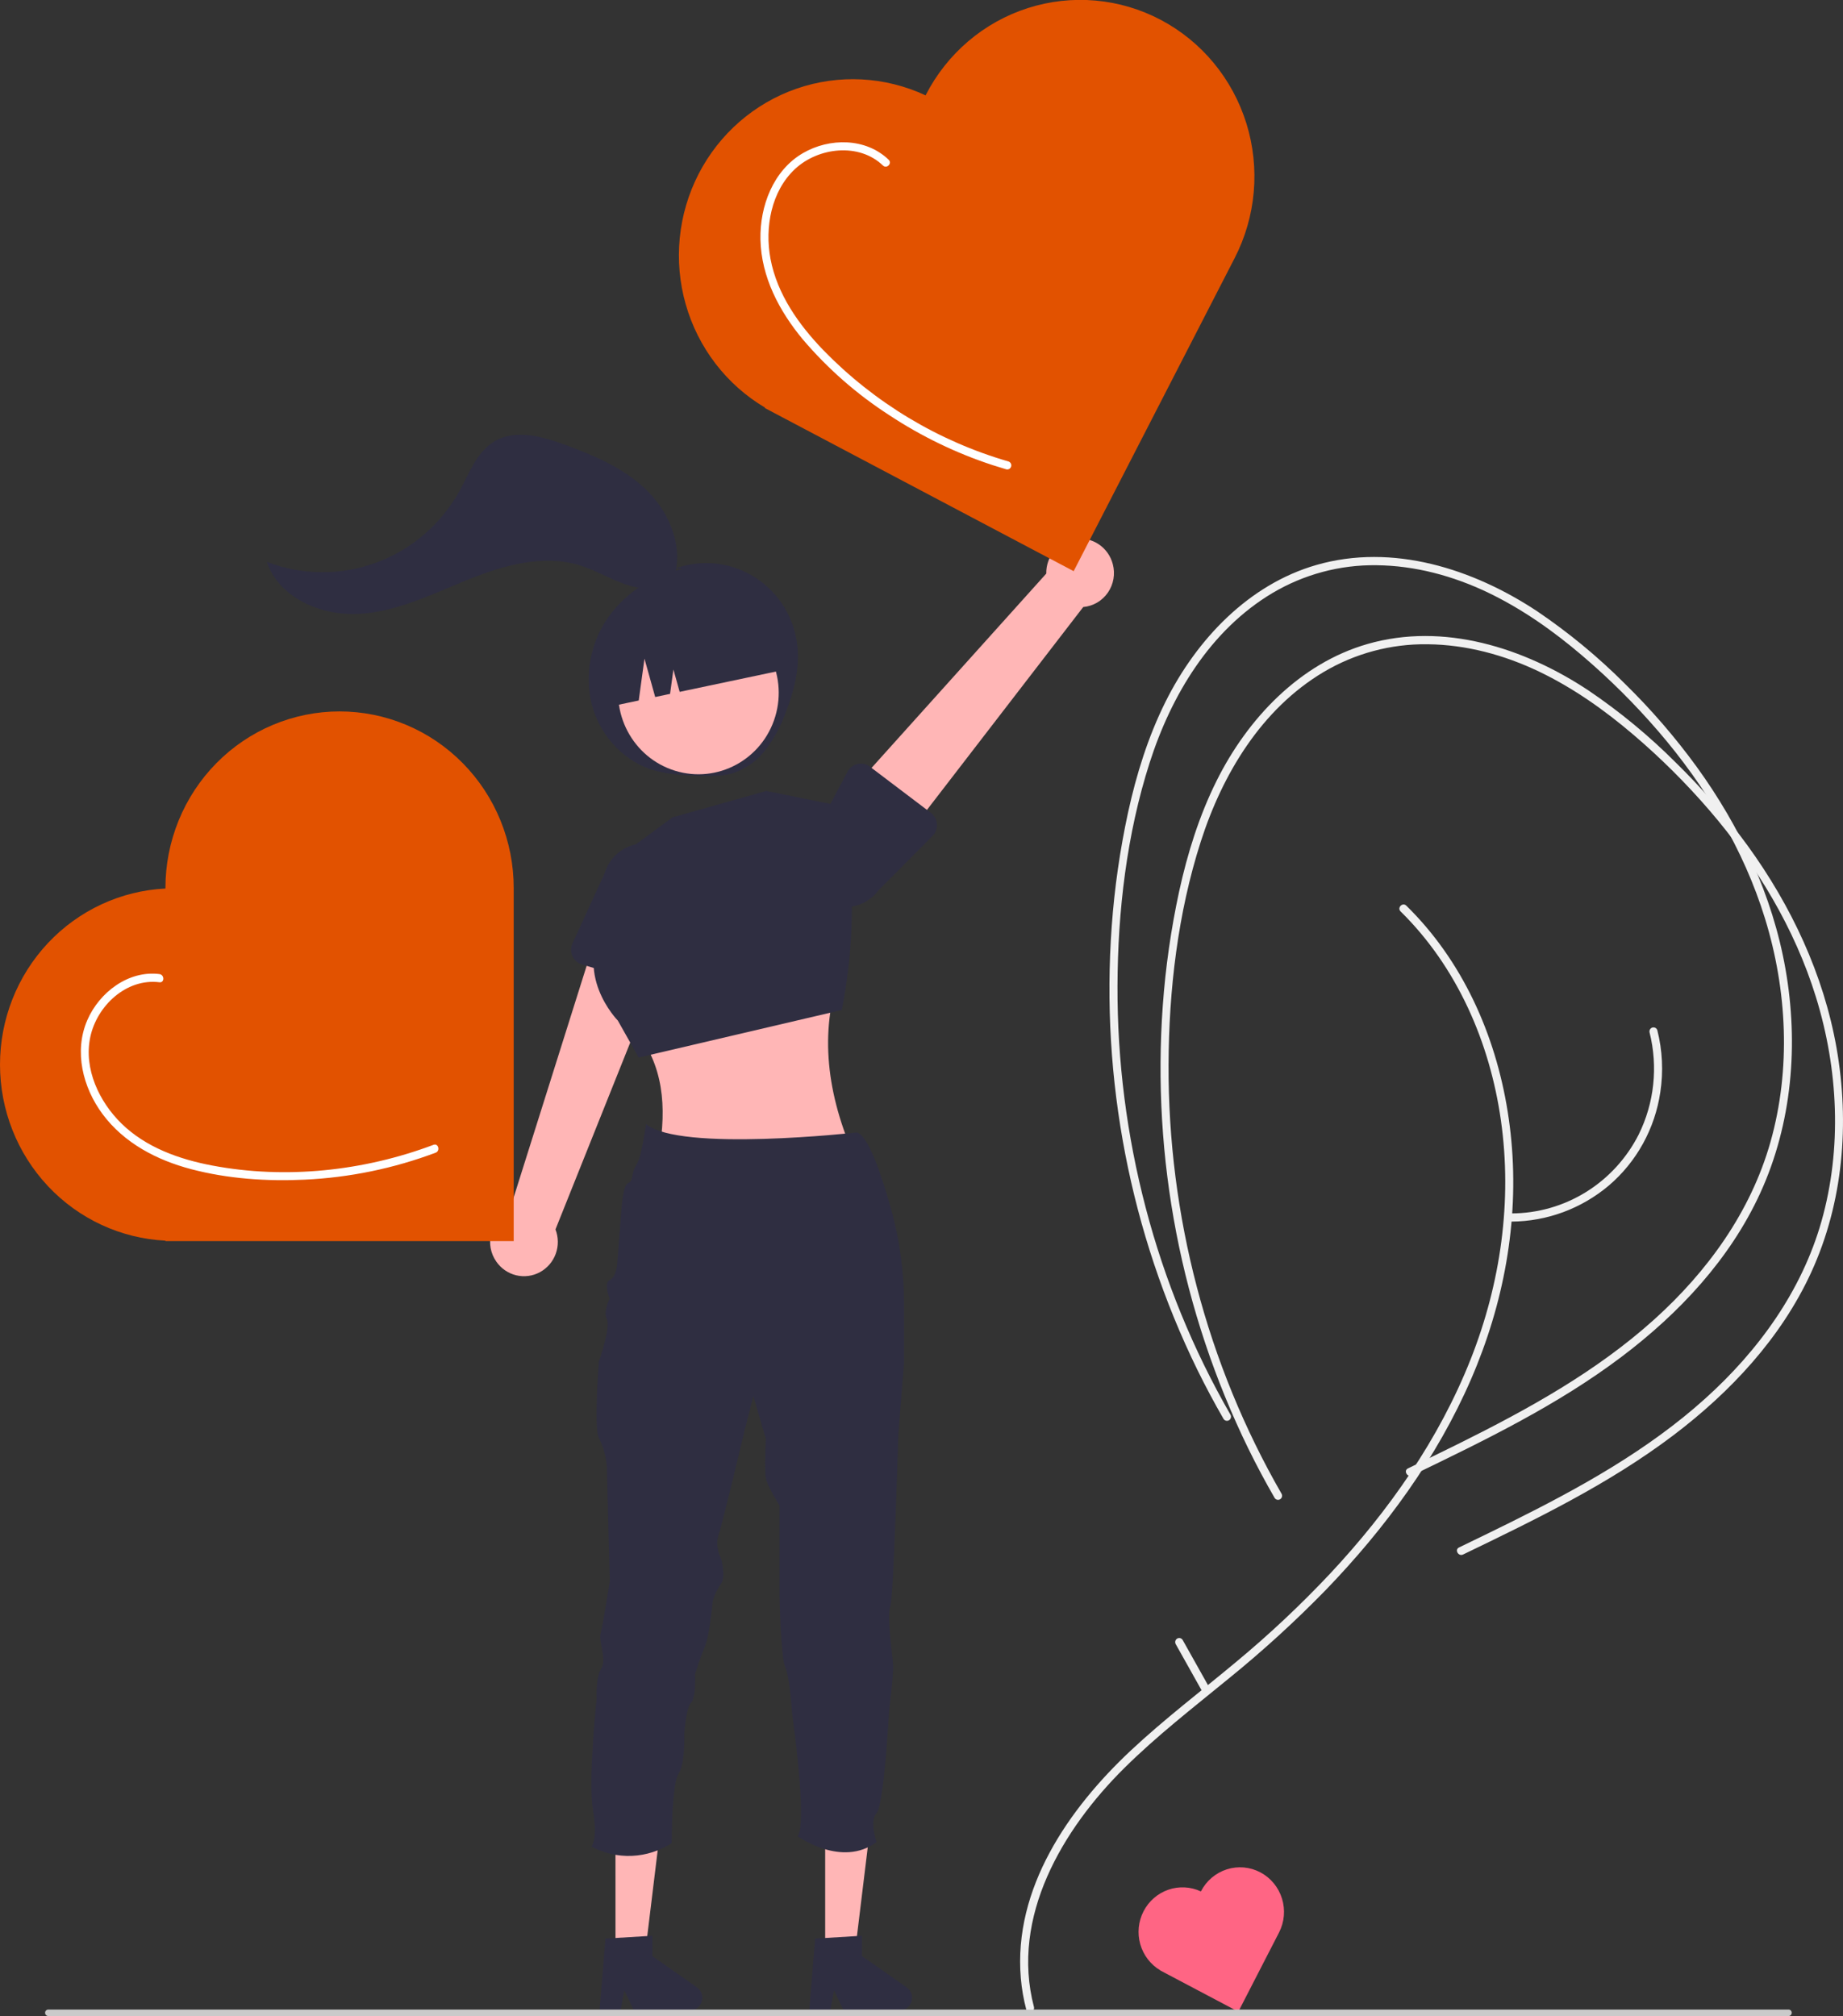
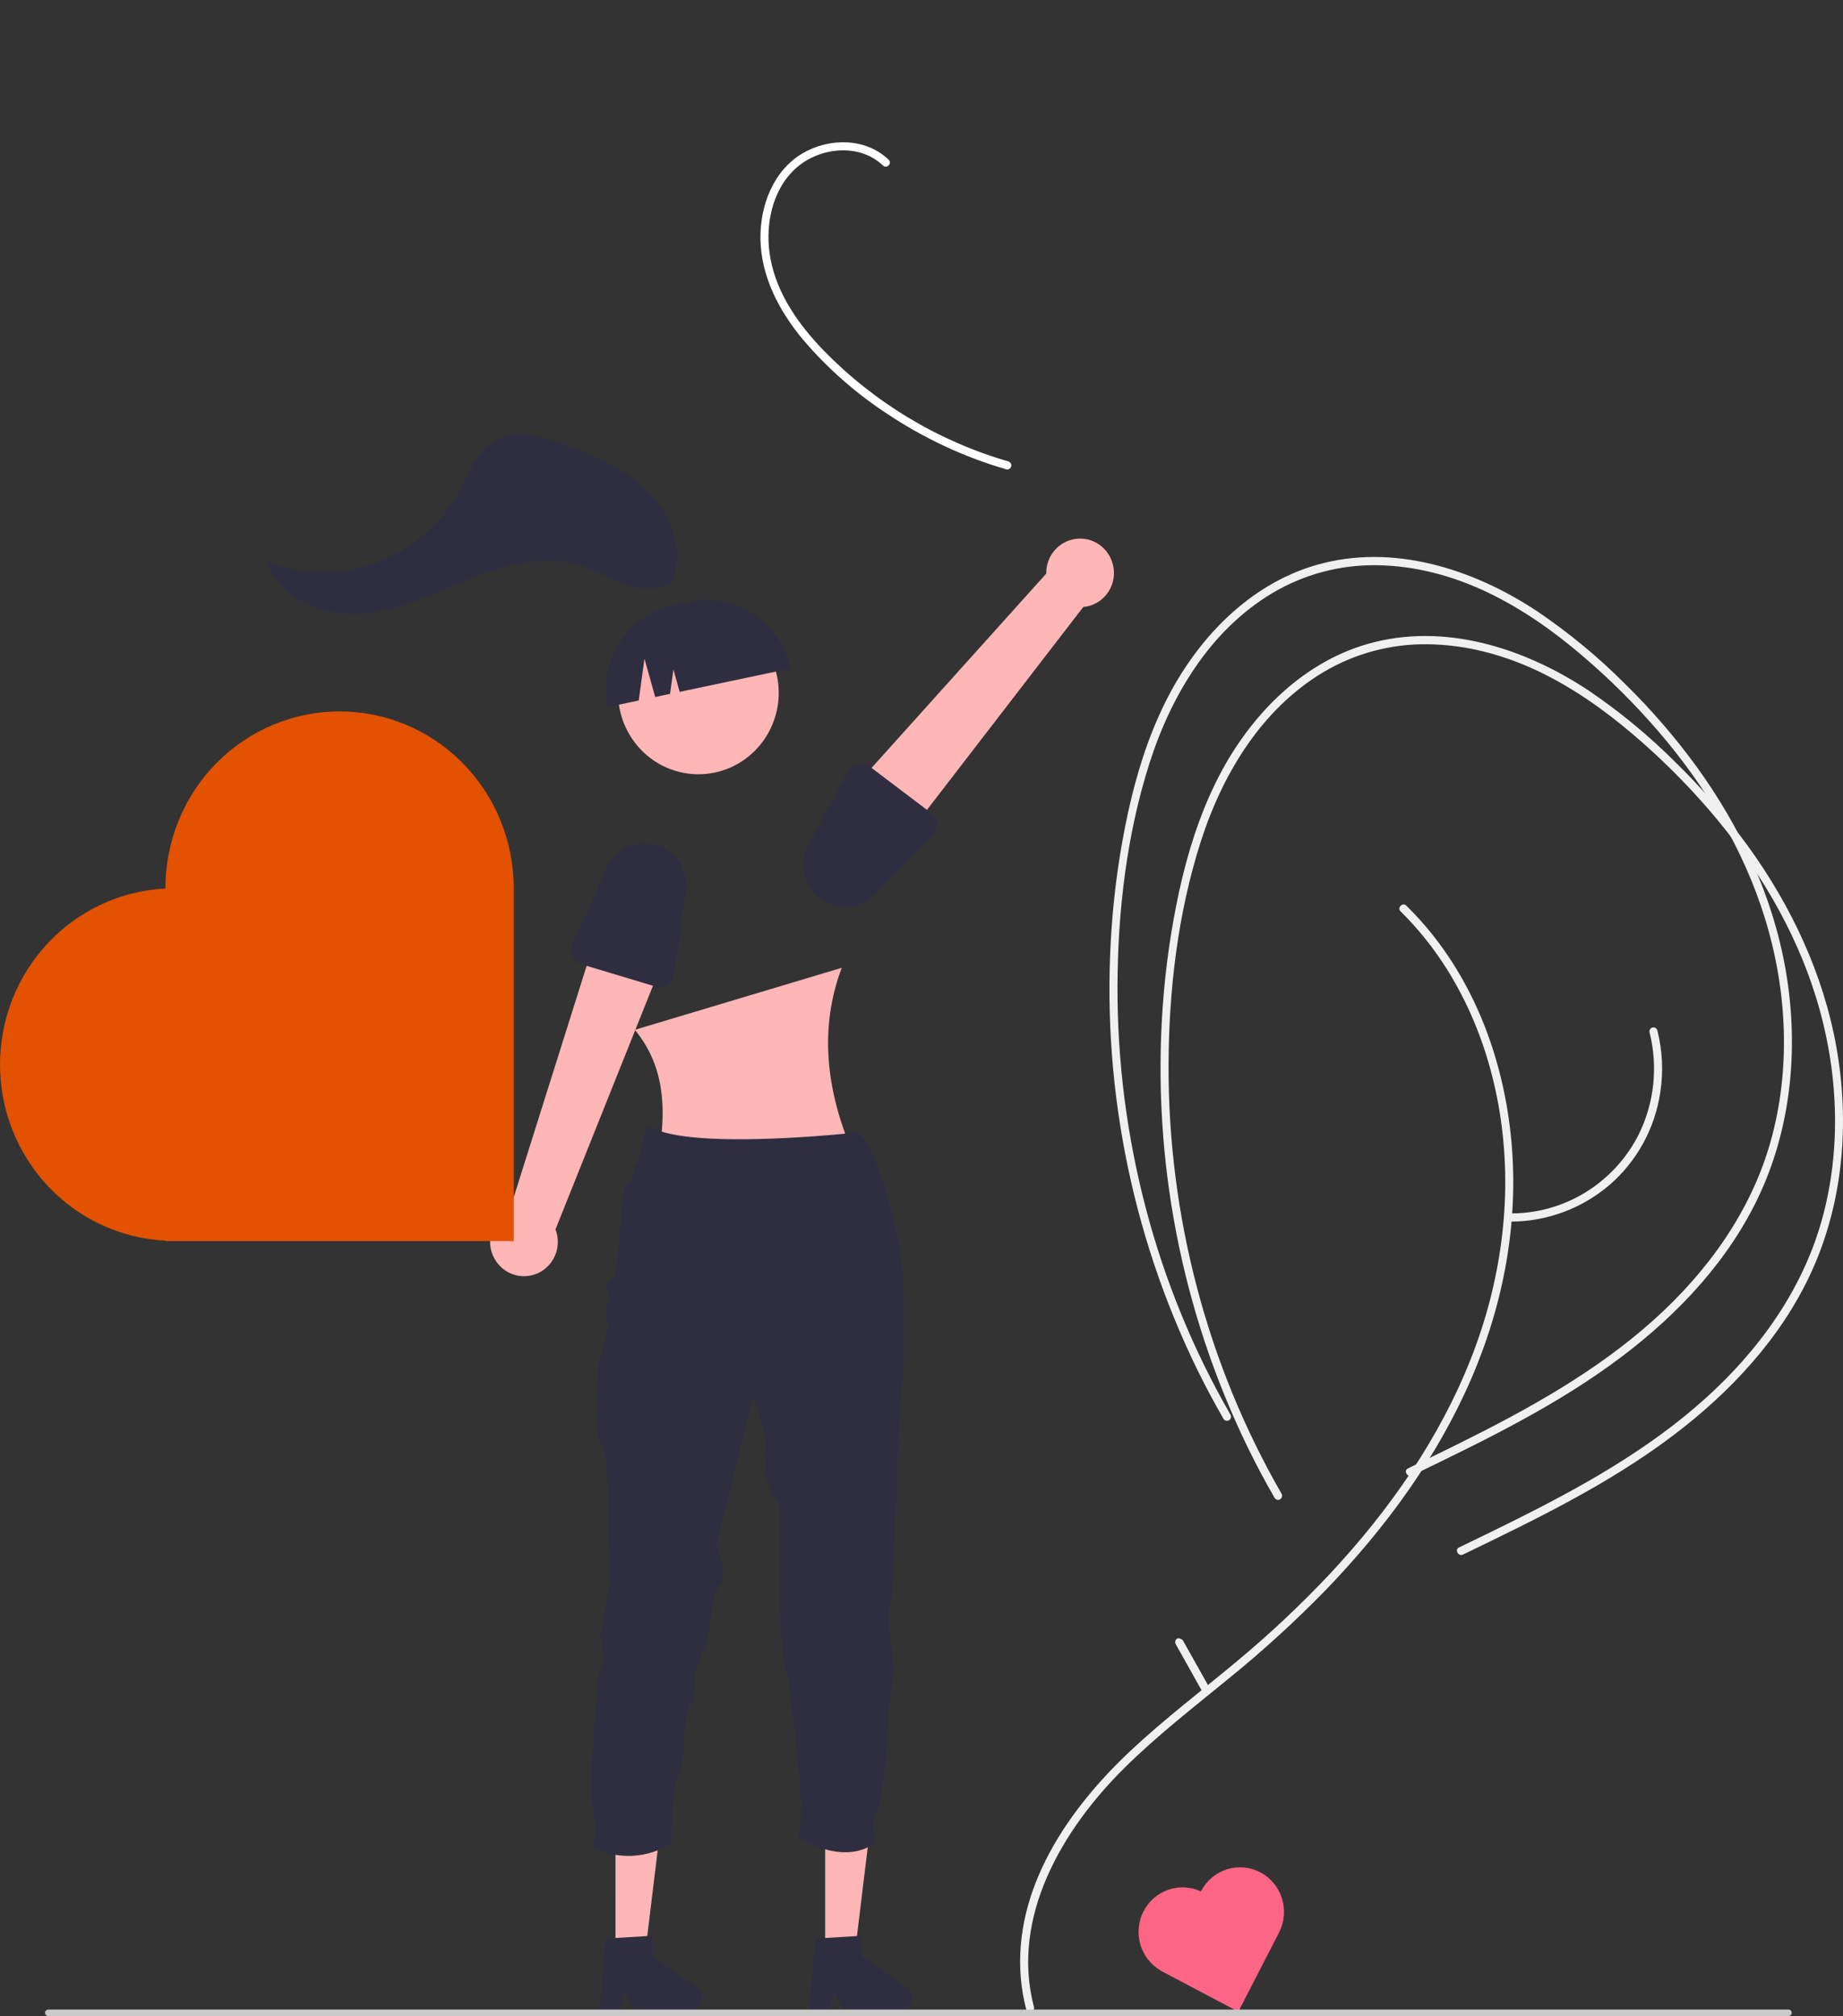
<svg xmlns="http://www.w3.org/2000/svg" width="117" height="128" viewBox="0 0 117 128" fill="none">
  <rect x="0" y="0" width="117" height="128" fill="#333333" stroke="none" />
  <g clip-path="url(#clip0_2374_1191)">
-     <path d="M50.627 41.068C50.539 40.179 50.254 39.323 49.793 38.562C49.331 37.802 48.706 37.158 47.963 36.678C47.221 36.198 46.38 35.895 45.506 35.791C44.631 35.688 43.745 35.787 42.913 36.081L43.335 36.125C41.442 36.509 39.759 37.599 38.62 39.179C38.063 39.969 37.68 40.871 37.498 41.824C37.315 42.777 37.337 43.759 37.561 44.703C38.039 46.577 39.452 48.203 41.26 48.827C42.265 49.174 43.345 49.216 44.406 49.253C45.095 49.277 45.797 49.298 46.461 49.111C47.316 48.843 48.067 48.312 48.611 47.592C49.15 46.874 49.578 46.079 49.882 45.231C50.397 43.907 50.767 42.485 50.627 41.068Z" fill="#2F2E41" />
    <path d="M65.639 127.427C64.138 121.703 67.472 116.125 71.367 112.263C73.443 110.205 75.755 108.415 78.01 106.567C80.173 104.813 82.233 102.933 84.18 100.934C87.938 97.035 91.217 92.578 93.388 87.568C95.453 82.804 96.429 77.615 95.945 72.417C95.487 67.487 93.744 62.637 90.537 58.855C90.137 58.384 89.717 57.932 89.276 57.5C89.04 57.267 88.677 57.634 88.914 57.867C92.495 61.391 94.579 66.168 95.284 71.137C96.012 76.262 95.262 81.486 93.372 86.277C91.358 91.381 88.156 95.935 84.442 99.909C82.572 101.898 80.583 103.768 78.485 105.508C76.246 107.378 73.918 109.146 71.785 111.144C67.854 114.828 64.321 119.896 64.806 125.6C64.863 126.264 64.977 126.921 65.145 127.565C65.165 127.629 65.209 127.683 65.267 127.715C65.326 127.747 65.394 127.755 65.458 127.737C65.522 127.719 65.577 127.677 65.611 127.619C65.644 127.561 65.655 127.492 65.639 127.427Z" fill="#F0F0F0" />
    <path d="M81.36 94.844C78.995 90.732 77.185 86.317 75.981 81.716C74.773 77.117 74.169 72.377 74.184 67.617C74.201 62.858 74.772 57.98 76.227 53.441C77.608 49.134 80.083 45.026 84.013 42.676C86.016 41.484 88.304 40.872 90.627 40.905C93.08 40.928 95.5 41.583 97.711 42.643C99.876 43.681 101.855 45.081 103.684 46.64C105.428 48.125 107.055 49.745 108.551 51.485C111.515 54.94 113.937 58.941 115.289 63.327C116.699 67.899 116.946 72.899 115.638 77.526C114.381 81.97 111.629 85.757 108.249 88.8C104.598 92.088 100.272 94.478 95.91 96.646C94.818 97.189 93.72 97.719 92.623 98.25C92.325 98.394 92.585 98.841 92.881 98.698C97.481 96.476 102.126 94.234 106.226 91.132C109.844 88.394 113.068 84.958 114.987 80.772C117.016 76.345 117.431 71.311 116.59 66.535C115.769 61.868 113.707 57.499 110.948 53.694C109.577 51.812 108.053 50.049 106.392 48.424C104.689 46.718 102.828 45.181 100.837 43.834C96.755 41.129 91.649 39.495 86.811 40.889C82.51 42.127 79.2 45.621 77.231 49.58C76.128 51.796 75.385 54.179 74.856 56.597C74.341 58.98 73.994 61.398 73.819 63.831C73.116 73.54 74.993 83.263 79.255 91.988C79.774 93.046 80.329 94.085 80.918 95.105C80.953 95.162 81.009 95.203 81.074 95.219C81.138 95.235 81.207 95.225 81.264 95.191C81.321 95.157 81.363 95.102 81.381 95.037C81.399 94.972 81.392 94.903 81.36 94.844Z" fill="#F0F0F0" />
    <path d="M78.117 89.826C75.752 85.715 73.942 81.299 72.738 76.699C71.531 72.1 70.926 67.359 70.942 62.6C70.959 57.84 71.529 52.962 72.984 48.424C74.365 44.116 76.84 40.009 80.77 37.658C82.773 36.467 85.061 35.854 87.384 35.887C89.838 35.911 92.257 36.566 94.468 37.626C96.633 38.664 98.613 40.063 100.441 41.623C102.185 43.107 103.812 44.727 105.308 46.467C108.272 49.923 110.694 53.923 112.046 58.31C113.456 62.881 113.703 67.882 112.395 72.508C111.138 76.952 108.386 80.74 105.007 83.782C101.355 87.071 97.029 89.46 92.667 91.629C91.575 92.172 90.478 92.702 89.38 93.232C89.083 93.376 89.342 93.824 89.638 93.681C94.238 91.458 98.883 89.217 102.983 86.114C106.601 83.377 109.826 79.94 111.744 75.754C113.773 71.327 114.189 66.294 113.348 61.518C112.526 56.85 110.464 52.481 107.705 48.677C106.334 46.794 104.81 45.032 103.15 43.406C101.446 41.701 99.585 40.164 97.594 38.816C93.512 36.111 88.407 34.478 83.569 35.871C79.268 37.11 75.957 40.603 73.988 44.562C72.885 46.778 72.142 49.161 71.614 51.58C71.098 53.963 70.751 56.38 70.576 58.813C69.873 68.523 71.75 78.246 76.012 86.97C76.532 88.028 77.086 89.068 77.675 90.088C77.711 90.145 77.766 90.186 77.831 90.202C77.896 90.218 77.964 90.207 78.021 90.174C78.078 90.14 78.121 90.084 78.138 90.019C78.156 89.955 78.149 89.885 78.117 89.826Z" fill="#F0F0F0" />
    <path d="M31.506 80.099C31.325 79.841 31.202 79.546 31.146 79.234C31.091 78.923 31.103 78.603 31.182 78.296C31.262 77.99 31.406 77.706 31.606 77.462C31.805 77.219 32.055 77.023 32.338 76.888L38.256 58.103L42.378 60.273L35.264 78.056C35.456 78.552 35.462 79.102 35.281 79.603C35.099 80.103 34.743 80.518 34.28 80.77C33.817 81.022 33.278 81.092 32.767 80.969C32.256 80.845 31.807 80.536 31.506 80.099Z" fill="#FFB6B6" />
    <path d="M36.341 60.7C36.284 60.573 36.255 60.435 36.256 60.296C36.257 60.156 36.287 60.018 36.345 59.892L38.372 55.474C38.572 54.79 39.032 54.214 39.65 53.872C40.268 53.531 40.995 53.452 41.67 53.653C42.346 53.853 42.916 54.317 43.254 54.943C43.593 55.569 43.673 56.305 43.477 56.991L42.799 61.83C42.78 61.968 42.731 62.101 42.657 62.218C42.583 62.336 42.484 62.435 42.369 62.511C42.253 62.586 42.122 62.635 41.986 62.655C41.85 62.675 41.711 62.664 41.579 62.625L36.942 61.232C36.81 61.192 36.688 61.124 36.584 61.033C36.48 60.941 36.397 60.828 36.341 60.7Z" fill="#2F2E41" />
    <path d="M53.438 61.446C52.03 65.185 52.39 69.106 54.124 73.17H41.836C42.33 70.278 42.129 67.591 40.3 65.384L53.438 61.446Z" fill="#FFB6B6" />
-     <path d="M39.057 54.575L42.694 51.894L48.645 50.218L53.604 51.224L53.896 54.002C54.25 57.381 54.096 60.795 53.439 64.127L40.545 67.144L39.222 64.797C39.222 64.797 36.247 61.781 38.561 58.429L39.057 54.575Z" fill="#2F2E41" />
    <path d="M70.645 35.821C70.726 36.126 70.74 36.446 70.686 36.758C70.632 37.07 70.511 37.366 70.332 37.625C70.153 37.884 69.92 38.101 69.65 38.259C69.379 38.417 69.078 38.513 68.767 38.541L56.795 54.084L53.67 50.6L66.421 36.417C66.41 35.884 66.592 35.366 66.933 34.96C67.275 34.555 67.751 34.29 68.271 34.217C68.792 34.143 69.321 34.266 69.759 34.562C70.196 34.857 70.511 35.305 70.645 35.821Z" fill="#FFB6B6" />
    <path d="M59.479 52.32C59.489 52.459 59.469 52.599 59.42 52.729C59.372 52.86 59.297 52.978 59.199 53.076L55.787 56.509C55.366 57.081 54.738 57.46 54.041 57.563C53.345 57.666 52.636 57.485 52.071 57.059C51.505 56.634 51.13 55.998 51.026 55.292C50.922 54.586 51.099 53.867 51.517 53.293L53.807 48.991C53.872 48.868 53.963 48.761 54.073 48.677C54.183 48.593 54.309 48.534 54.444 48.504C54.578 48.474 54.717 48.474 54.852 48.503C54.986 48.533 55.113 48.591 55.223 48.675L59.097 51.61C59.208 51.693 59.299 51.8 59.365 51.923C59.431 52.045 59.47 52.181 59.479 52.32Z" fill="#2F2E41" />
    <path d="M39.073 124.024H40.956L41.852 116.661H39.072L39.073 124.024Z" fill="#FFB6B6" />
    <path d="M38.435 123.083L41.412 122.903V124.196L44.242 126.177C44.382 126.275 44.487 126.415 44.542 126.578C44.598 126.741 44.6 126.918 44.55 127.082C44.499 127.246 44.398 127.39 44.261 127.492C44.124 127.594 43.959 127.649 43.789 127.649H40.245L39.634 126.37L39.396 127.649H38.06L38.435 123.083Z" fill="#2F2E41" />
    <path d="M52.385 124.024H54.268L55.164 116.661H52.385L52.385 124.024Z" fill="#FFB6B6" />
    <path d="M51.748 123.083L54.724 122.903V124.196L57.554 126.177C57.694 126.275 57.8 126.415 57.855 126.578C57.91 126.741 57.913 126.918 57.862 127.082C57.812 127.246 57.711 127.39 57.574 127.492C57.437 127.594 57.272 127.649 57.102 127.649H53.558L52.947 126.37L52.708 127.649H51.372L51.748 123.083Z" fill="#2F2E41" />
    <path d="M57.388 82.771V86.525L57.026 91.112C57.026 91.112 56.912 95.117 56.774 98.276C56.69 100.197 56.596 101.804 56.514 102.012C56.413 102.266 56.437 102.96 56.495 103.688C56.564 104.531 56.676 105.42 56.695 105.718C56.731 106.273 56.441 108.659 56.441 108.659C56.441 108.659 56.117 114.642 55.645 115.119C55.174 115.597 55.645 116.955 55.645 116.955C53.437 118.606 50.648 116.588 50.648 116.588C51.264 115.593 50.286 108.803 50.286 108.803C50.286 108.803 50.143 106.484 49.853 105.861C49.563 105.238 49.489 101.347 49.489 101.347V95.584C49.489 95.584 48.728 94.404 48.62 93.854C48.513 93.304 48.62 91.359 48.62 91.359L47.825 88.643L47.281 90.771C47.281 90.771 45.871 96.717 45.617 97.451C45.362 98.185 45.76 98.92 45.76 98.92C45.76 98.92 46.123 100.051 45.76 100.57C45.534 100.896 45.361 101.255 45.248 101.636C45.248 101.636 45.062 103.802 44.736 104.578C44.41 105.353 44.121 106.308 44.121 106.308C44.121 106.308 44.198 107.771 43.872 108.102C43.546 108.432 43.439 110.085 43.439 110.085C43.439 110.085 43.511 111.955 43.075 112.616C42.64 113.277 42.64 117.021 42.64 117.021C41.885 117.512 41.015 117.791 40.119 117.83C39.224 117.868 38.333 117.665 37.54 117.241C37.54 117.241 37.97 116.832 37.644 114.929C37.318 113.026 37.878 107.844 37.878 107.844C37.878 107.844 37.806 106.529 38.168 105.941C38.53 105.353 37.986 104.216 38.131 103.702C38.276 103.188 38.711 100.397 38.711 100.397C38.711 100.397 38.53 93.534 38.53 93.167C38.487 92.514 38.313 91.877 38.018 91.295C37.692 90.709 38.018 86.451 38.018 86.451C38.018 86.451 38.786 84.25 38.53 83.772C38.274 83.295 38.701 82.451 38.701 82.451C38.701 82.451 38.303 81.459 38.701 81.276C39.099 81.092 39.172 80.359 39.172 80.359L39.448 76.798C39.448 76.798 39.553 75.182 39.884 75.109C40.215 75.037 40.07 74.414 40.396 73.973C40.554 73.674 40.664 73.352 40.72 73.018C40.766 72.814 40.809 72.601 40.844 72.397C40.947 71.843 41.01 71.365 41.01 71.365C43.147 73.165 54.382 71.903 54.394 71.903C55.108 72.061 55.956 74.571 56.569 76.76C57.114 78.716 57.389 80.738 57.388 82.771Z" fill="#2F2E41" />
    <path d="M49.215 45.494C50.034 42.763 48.514 39.876 45.82 39.046C43.126 38.215 40.278 39.756 39.459 42.487C38.641 45.218 40.16 48.105 42.855 48.935C45.548 49.766 48.396 48.225 49.215 45.494Z" fill="#FFB6B6" />
    <path d="M38.575 44.891L40.549 44.475L40.913 41.819L41.594 44.254L42.538 44.055L42.75 42.506L43.148 43.927L50.159 42.448C50.015 41.744 49.735 41.077 49.336 40.483C48.937 39.889 48.427 39.381 47.834 38.987C47.241 38.593 46.578 38.321 45.881 38.187C45.185 38.053 44.469 38.06 43.776 38.206L42.76 38.42C41.358 38.716 40.13 39.564 39.345 40.777C38.561 41.991 38.283 43.471 38.575 44.891Z" fill="#2F2E41" />
-     <path d="M58.772 6.029L58.759 6.055C56.184 4.852 53.252 4.7 50.569 5.629C47.887 6.559 45.66 8.498 44.349 11.047C43.039 13.595 42.746 16.557 43.531 19.318C44.316 22.08 46.119 24.429 48.566 25.88L48.553 25.905L68.16 36.264L78.379 16.388C79.051 15.083 79.464 13.656 79.592 12.19C79.72 10.723 79.562 9.245 79.127 7.84C78.691 6.435 77.987 5.131 77.054 4.002C76.121 2.873 74.978 1.942 73.69 1.261C72.401 0.581 70.994 0.164 69.546 0.036C68.099 -0.093 66.641 0.069 65.256 0.511C63.871 0.954 62.585 1.669 61.472 2.616C60.36 3.563 59.442 4.723 58.772 6.029Z" fill="#E25200" />
    <path d="M76.24 120.083L76.237 120.089C75.586 119.785 74.845 119.747 74.167 119.981C73.489 120.216 72.926 120.707 72.595 121.351C72.264 121.995 72.19 122.743 72.388 123.441C72.587 124.139 73.042 124.733 73.661 125.1L73.658 125.106L78.613 127.724L81.196 122.701C81.366 122.371 81.47 122.01 81.503 121.64C81.535 121.269 81.495 120.895 81.385 120.54C81.275 120.185 81.097 119.855 80.861 119.57C80.626 119.285 80.337 119.049 80.011 118.877C79.685 118.705 79.329 118.6 78.964 118.567C78.598 118.535 78.229 118.576 77.879 118.688C77.529 118.8 77.204 118.981 76.923 119.22C76.642 119.459 76.41 119.752 76.24 120.083Z" fill="#FF6584" />
    <path d="M10.502 56.386V56.414C7.671 56.554 5.001 57.793 3.046 59.874C1.091 61.955 -1.31635e-06 64.719 0 67.593C1.31635e-06 70.466 1.091 73.23 3.046 75.311C5.001 77.392 7.671 78.631 10.502 78.771V78.799L32.612 78.799L32.612 56.386C32.613 54.913 32.328 53.455 31.773 52.094C31.219 50.733 30.404 49.496 29.378 48.455C28.351 47.413 27.132 46.586 25.79 46.023C24.448 45.459 23.01 45.169 21.557 45.169C20.104 45.169 18.666 45.459 17.324 46.023C15.982 46.586 14.763 47.413 13.736 48.455C12.71 49.496 11.896 50.733 11.341 52.094C10.786 53.455 10.501 54.913 10.502 56.386Z" fill="#E25200" />
    <path d="M113.542 128H3.066C3.012 128 2.96 127.978 2.922 127.94C2.884 127.901 2.862 127.849 2.862 127.794C2.862 127.739 2.884 127.687 2.922 127.648C2.96 127.61 3.012 127.588 3.066 127.588H113.542C113.596 127.588 113.648 127.61 113.686 127.648C113.724 127.687 113.745 127.739 113.745 127.794C113.745 127.849 113.724 127.901 113.686 127.94C113.648 127.978 113.596 128 113.542 128Z" fill="#CACACA" />
    <path d="M95.953 77.56C98.212 77.546 100.395 76.738 102.131 75.274C103.899 73.767 105.062 71.657 105.403 69.341C105.602 68.032 105.538 66.695 105.213 65.412C105.194 65.348 105.15 65.294 105.092 65.262C105.033 65.23 104.965 65.222 104.901 65.24C104.837 65.257 104.782 65.3 104.748 65.358C104.715 65.416 104.704 65.485 104.72 65.55C105.267 67.729 105.02 70.035 104.024 72.044C103.259 73.546 102.102 74.807 100.679 75.688C99.256 76.569 97.621 77.037 95.953 77.041C95.887 77.043 95.824 77.072 95.778 77.12C95.732 77.168 95.706 77.233 95.706 77.3C95.706 77.368 95.732 77.433 95.778 77.481C95.824 77.529 95.887 77.558 95.953 77.56Z" fill="#F0F0F0" />
    <path d="M56.416 10.143C54.96 8.741 52.659 8.744 50.977 9.72C49.089 10.815 48.233 13.079 48.276 15.203C48.325 17.595 49.478 19.76 50.968 21.553C52.555 23.417 54.402 25.035 56.451 26.358C58.494 27.707 60.704 28.775 63.024 29.534C63.31 29.627 63.597 29.715 63.885 29.799C63.95 29.815 64.018 29.804 64.075 29.77C64.132 29.736 64.174 29.68 64.192 29.615C64.21 29.55 64.202 29.481 64.17 29.422C64.138 29.363 64.085 29.319 64.022 29.299C59.566 28.008 55.515 25.571 52.262 22.226C50.714 20.618 49.338 18.686 48.914 16.437C48.541 14.45 48.954 12.144 50.472 10.729C51.948 9.354 54.532 9.045 56.054 10.51C56.293 10.739 56.656 10.373 56.416 10.143Z" fill="white" />
-     <path d="M10.124 61.846C8.156 61.598 6.308 63.001 5.541 64.773C4.682 66.76 5.261 69.051 6.508 70.731C7.881 72.581 9.961 73.659 12.135 74.231C14.469 74.846 16.946 75.012 19.348 74.898C22.188 74.765 24.99 74.187 27.656 73.186C27.962 73.071 27.829 72.569 27.52 72.686C23.082 74.356 18.142 74.883 13.475 74.001C11.389 73.607 9.265 72.855 7.711 71.334C6.302 69.955 5.306 67.867 5.73 65.851C6.151 63.848 8.03 62.101 10.124 62.365C10.45 62.406 10.447 61.886 10.124 61.846Z" fill="white" />
    <path d="M42.862 36.421C43.338 34.492 42.416 32.423 40.989 31.06C39.562 29.697 37.699 28.913 35.855 28.234C34.385 27.693 32.663 27.223 31.333 28.056C30.264 28.726 29.8 30.026 29.189 31.14C28.024 33.261 26.145 34.886 23.895 35.718C21.645 36.551 19.175 36.534 16.936 35.672C17.726 37.994 20.444 39.13 22.861 38.972C25.279 38.814 27.512 37.686 29.765 36.781C32.017 35.875 34.522 35.176 36.837 35.901C37.814 36.207 38.703 36.753 39.67 37.089C40.638 37.425 41.77 37.525 42.632 36.968" fill="#2F2E41" />
-     <path d="M76.726 107.061L75.078 104.121C75.043 104.064 74.987 104.023 74.922 104.007C74.858 103.991 74.79 104.001 74.732 104.035C74.675 104.069 74.633 104.124 74.615 104.189C74.597 104.254 74.604 104.323 74.636 104.383L76.284 107.323C76.32 107.38 76.375 107.421 76.44 107.437C76.504 107.453 76.573 107.443 76.63 107.409C76.687 107.375 76.729 107.32 76.747 107.255C76.765 107.19 76.758 107.121 76.726 107.061Z" fill="#F0F0F0" />
+     <path d="M76.726 107.061L75.078 104.121C74.858 103.991 74.79 104.001 74.732 104.035C74.675 104.069 74.633 104.124 74.615 104.189C74.597 104.254 74.604 104.323 74.636 104.383L76.284 107.323C76.32 107.38 76.375 107.421 76.44 107.437C76.504 107.453 76.573 107.443 76.63 107.409C76.687 107.375 76.729 107.32 76.747 107.255C76.765 107.19 76.758 107.121 76.726 107.061Z" fill="#F0F0F0" />
  </g>
  <defs>
    <clipPath id="clip0_2374_1191">
      <rect width="117" height="128" fill="white" />
    </clipPath>
  </defs>
</svg>